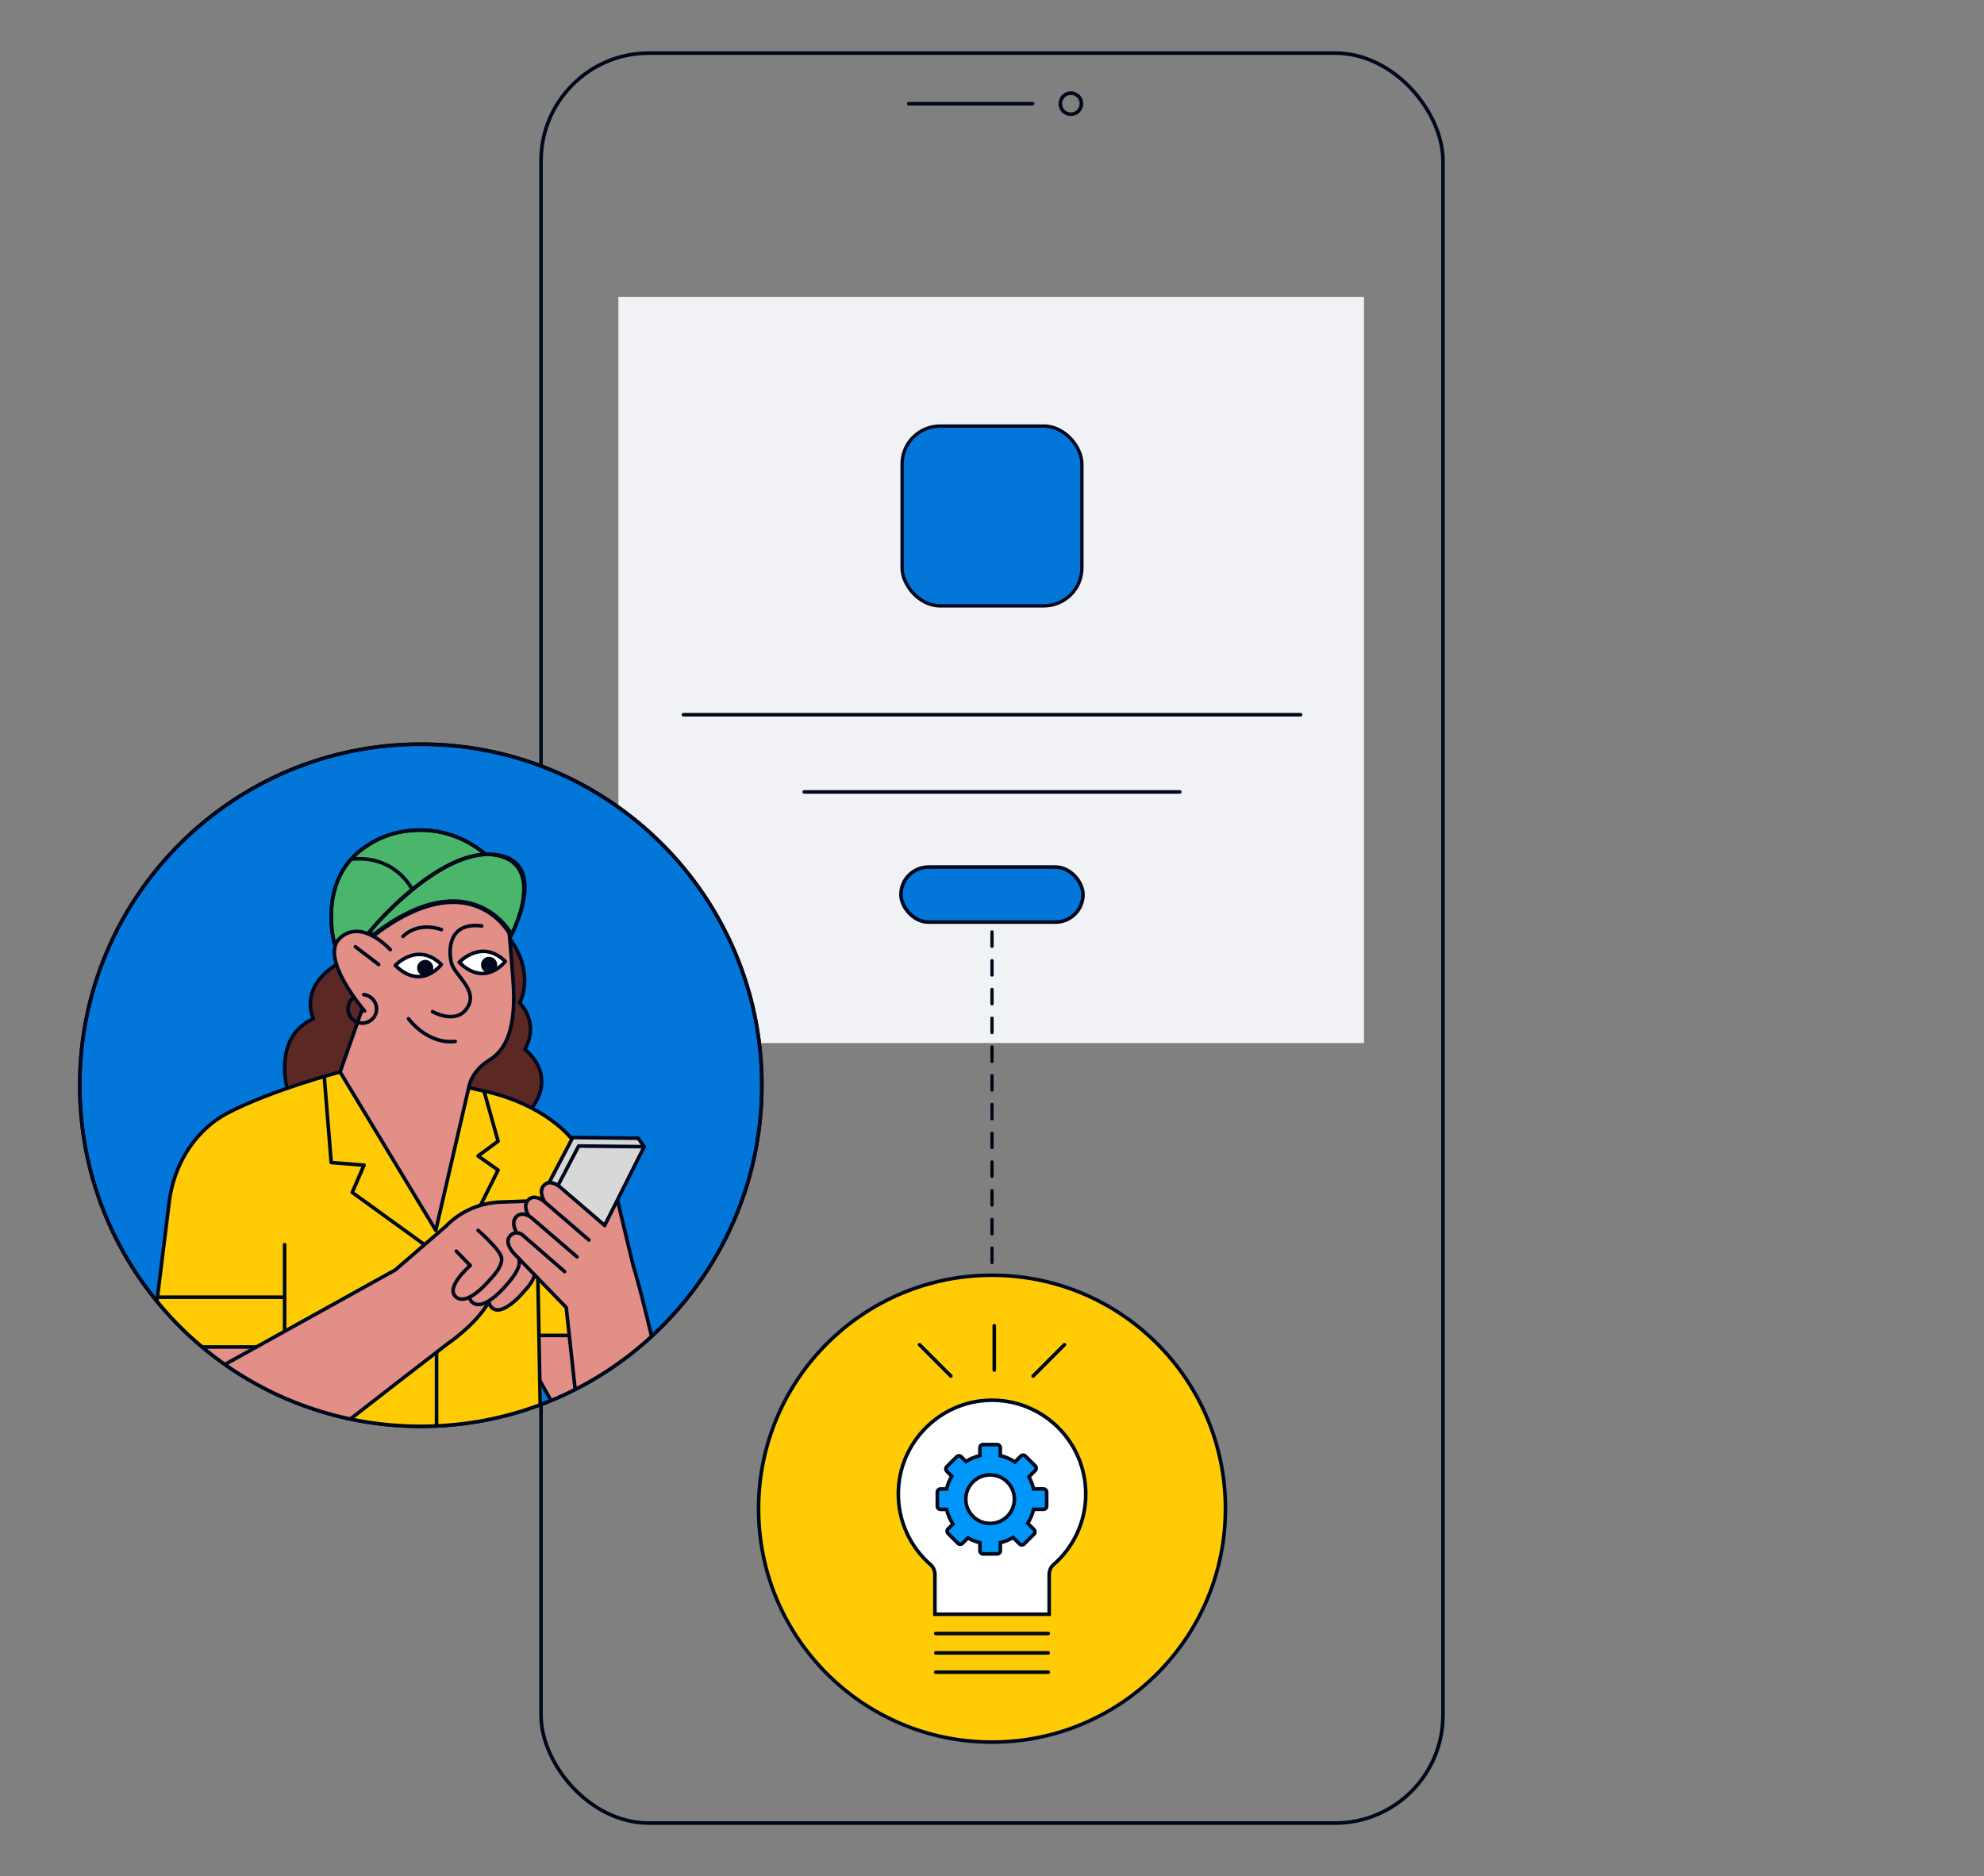
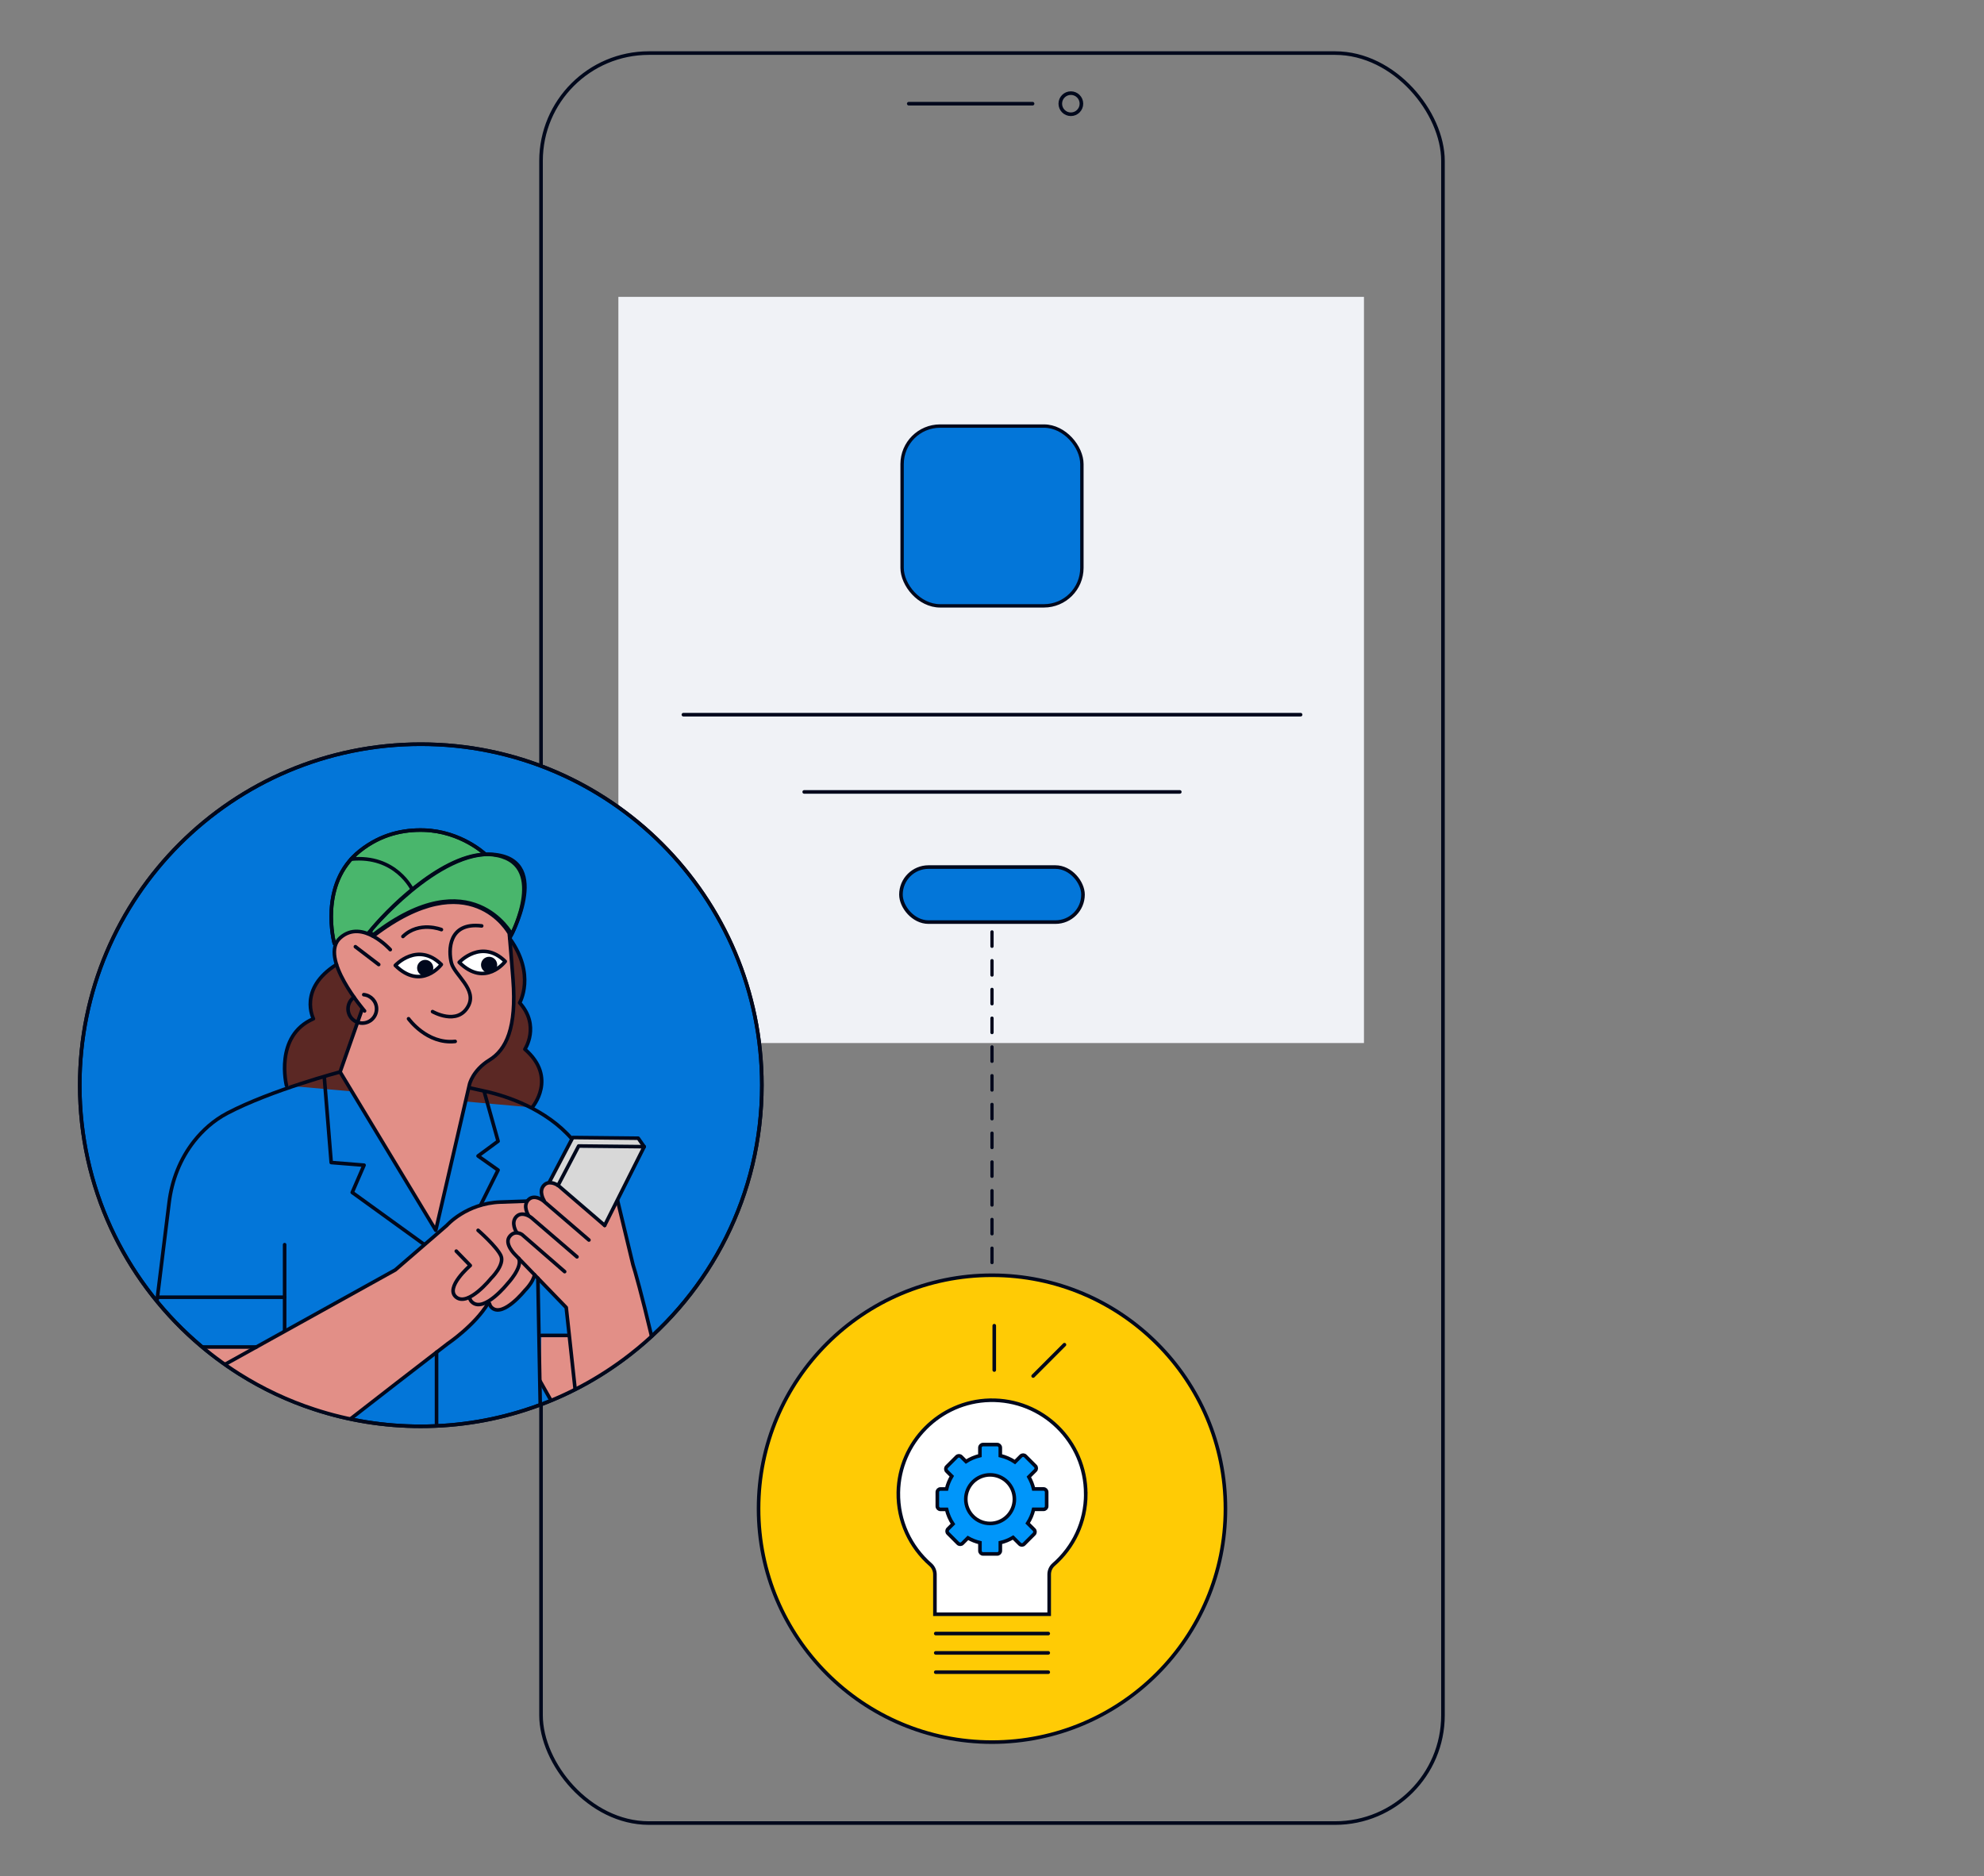
<svg xmlns="http://www.w3.org/2000/svg" id="Content" viewBox="0 0 552 522">
  <rect x="0" y="0" width="552" height="522" fill="#808080" stroke="none" />
  <defs>
    <style>.cls-1{fill:#49b66c;}.cls-1,.cls-2,.cls-3,.cls-4,.cls-5,.cls-6,.cls-7,.cls-8,.cls-9,.cls-10{stroke:#00081c;stroke-linecap:round;}.cls-1,.cls-2,.cls-3,.cls-4,.cls-5,.cls-6,.cls-10{stroke-linejoin:round;}.cls-2,.cls-11{fill:#ffcb05;}.cls-3{fill:#00081c;}.cls-4,.cls-10{fill:#0376d9;}.cls-5,.cls-12,.cls-6,.cls-7{fill:none;}.cls-13{clip-path:url(#clippath);}.cls-12,.cls-14,.cls-15,.cls-16,.cls-11,.cls-17,.cls-18{stroke-width:0px;}.cls-6{stroke-dasharray:0 0 4 4;stroke-width:.91px;}.cls-7,.cls-8,.cls-9{stroke-miterlimit:10;}.cls-8,.cls-17{fill:#fff;}.cls-9{fill:#0096fa;}.cls-10{stroke-width:.94px;}.cls-14{fill:#5b2824;}.cls-15{fill:#e28f87;}.cls-16{fill:#d8d8d8;}.cls-18{fill:#f0f2f6;}</style>
    <clipPath id="clippath">
      <path class="cls-12" d="M22.19,301.96c0,28.28,12.37,53.67,32,71.05.02.02.03.04.05.04,3.85,3.42,7.99,6.52,12.36,9.28,6.47,4.07,13.48,7.4,20.89,9.81,9.31,3.06,19.25,4.71,29.59,4.71,10.81,0,21.21-1.81,30.89-5.15.08-.02.16-.05.24-.08.77-.26,1.52-.53,2.28-.82,9.04-3.4,17.42-8.13,24.91-13.98,22.26-17.36,36.57-44.43,36.57-74.86,0-52.41-42.48-94.9-94.89-94.9s-94.89,42.49-94.89,94.9Z" />
    </clipPath>
  </defs>
  <rect class="cls-5" x="150.53" y="14.77" width="250.94" height="492.47" rx="30" ry="30" />
  <line class="cls-5" x1="252.84" y1="28.85" x2="287.29" y2="28.85" />
  <circle class="cls-5" cx="297.94" cy="28.85" r="2.94" />
  <rect class="cls-18" x="172.05" y="82.6" width="207.44" height="207.61" />
  <line class="cls-5" x1="190.14" y1="198.85" x2="361.86" y2="198.85" />
  <line class="cls-5" x1="223.75" y1="220.34" x2="328.25" y2="220.34" />
  <rect class="cls-4" x="250.67" y="241.25" width="50.65" height="15.31" rx="7.66" ry="7.66" />
  <rect class="cls-10" x="250.99" y="118.55" width="50.02" height="50.02" rx="10.57" ry="10.57" />
  <line class="cls-6" x1="276" y1="259.29" x2="276" y2="364.86" />
  <circle class="cls-2" cx="276" cy="419.77" r="64.95" />
  <line class="cls-7" x1="260.35" y1="454.51" x2="291.65" y2="454.51" />
  <line class="cls-7" x1="260.35" y1="459.89" x2="291.65" y2="459.89" />
  <line class="cls-7" x1="260.35" y1="465.26" x2="291.65" y2="465.26" />
  <path class="cls-8" d="M302.08,415.67c0-14.61-12.02-26.41-26.7-26.07-13.91.33-25.22,11.73-25.44,25.64-.13,8.01,3.36,15.21,8.94,20.08.79.69,1.24,1.69,1.24,2.74v11.08h31.79v-11.08c0-1.05.44-2.05,1.23-2.74,5.48-4.78,8.95-11.81,8.95-19.65Z" />
  <line class="cls-7" x1="276.63" y1="368.86" x2="276.63" y2="381.19" />
-   <line class="cls-7" x1="255.84" y1="374.14" x2="264.55" y2="382.86" />
  <line class="cls-7" x1="296.16" y1="374.14" x2="287.45" y2="382.86" />
  <path class="cls-9" d="M290.35,414.28h-2.77c-.28-1.19-.73-2.31-1.32-3.35l1.8-1.8c.34-.34.34-.9,0-1.23l-2.78-2.78c-.34-.34-.9-.34-1.24,0l-1.66,1.66c-1.22-.82-2.6-1.42-4.07-1.77v-2.21c0-.48-.39-.87-.87-.87h-3.93c-.48,0-.87.39-.87.87v2.21c-1.4.33-2.7.89-3.87,1.64l-1.34-1.34c-.34-.34-.9-.34-1.24,0l-2.78,2.78c-.34.34-.34.9,0,1.24l1.4,1.4c-.65,1.09-1.15,2.28-1.44,3.56h-1.71c-.48,0-.87.39-.87.87v3.93c0,.48.39.87.87.87h1.71c.35,1.47.95,2.85,1.77,4.07l-1.38,1.38c-.34.34-.34.9,0,1.23l2.78,2.78c.34.34.9.34,1.24,0l1.52-1.52c1.03.59,2.16,1.04,3.35,1.32v2.27c0,.48.39.87.87.87h3.93c.48,0,.87-.39.87-.87v-2.27c1.27-.3,2.47-.79,3.55-1.44l1.83,1.83c.34.34.9.34,1.23,0l2.78-2.78c.34-.34.34-.9,0-1.23l-1.78-1.78c.75-1.17,1.32-2.48,1.64-3.87h2.77c.48,0,.87-.39.87-.87v-3.93c0-.48-.39-.87-.87-.87h0ZM275.47,423.88c-3.73,0-6.76-3.03-6.76-6.76s3.03-6.76,6.76-6.76,6.76,3.03,6.76,6.76-3.03,6.76-6.76,6.76Z" />
  <path class="cls-4" d="M22.19,301.96c0,28.28,12.37,53.67,32,71.05.02.02.03.04.05.04,3.85,3.42,7.99,6.52,12.36,9.28,6.47,4.07,13.48,7.4,20.89,9.81,9.31,3.06,19.25,4.71,29.59,4.71,10.81,0,21.21-1.81,30.89-5.15.08-.02.16-.05.24-.08.77-.26,1.52-.53,2.28-.82,9.04-3.4,17.42-8.13,24.91-13.98,22.26-17.36,36.57-44.43,36.57-74.86,0-52.41-42.48-94.9-94.89-94.9s-94.89,42.49-94.89,94.9Z" />
  <g class="cls-13">
    <path class="cls-14" d="M148.06,308.13s7.15-8.26-2.02-16.19c0,0,4.31-6.52-1.46-12.93,0,0,4.54-7.82-2.78-17.93,0,0,11.8-21.39-3.96-23.28-15.76-1.89-34.93,21.36-34.93,21.36l-9.28,9.21c-10.75,6.75-6.42,15.08-6.42,15.08-10.98,4.77-7.49,18.6-7.49,18.6" />
    <path class="cls-1" d="M93.03,262.54s-4.56-16.55,7.13-25.82c5.94-4.71,12.22-5.9,17.72-5.75,10.44.29,17.16,6.73,17.16,6.73l-31.91,22.25-10.09,2.59h0Z" />
    <path class="cls-15" d="M103.82,260.49c27.07-20.77,37.85-.8,37.85-.8,0,0,.05-.43,1.07,12.94,1.02,13.38-1.9,19.44-6.56,22.32-4.67,2.88-5.55,6.75-5.55,6.75l-9.39,40.63-26.62-44.06,6.18-17.55.63.58s-12.88-14.93-6.76-20.35c6.12-5.42,13.91,3.3,13.91,3.3" />
    <path class="cls-5" d="M101.43,281.28s-12.88-14.93-6.76-20.35c6.12-5.42,13.91,3.29,13.91,3.29" />
    <path class="cls-5" d="M105.37,268.37l-6.49-4.96" />
    <path class="cls-5" d="M101.21,276.75c2,.2,3.56,1.9,3.56,3.95,0,2.2-1.78,3.97-3.97,3.97-2.19,0-3.97-1.78-3.97-3.97,0-1.34.66-2.52,1.67-3.23" />
    <path class="cls-5" d="M113.67,283.45s5.1,7.16,12.97,6.31" />
    <path class="cls-5" d="M120.35,281.47s6.91,4,9.92-1.52c2.55-4.68-3.83-8.65-4.68-12.05-.85-3.4-.92-11.41,8.43-10.28" />
    <path class="cls-5" d="M122.81,258.65s-6.16-2.48-10.7,1.91" />
    <path class="cls-17" d="M109.98,268.61s6.22-6.72,12.81-.25c0,0-5.54,7.4-12.81.25Z" />
    <path class="cls-17" d="M127.76,267.75s6.22-6.71,12.81-.25c0,0-5.54,7.4-12.81.25Z" />
    <path class="cls-5" d="M109.98,268.61s6.22-6.72,12.81-.25c0,0-5.54,7.4-12.81.25Z" />
    <path class="cls-3" d="M118.3,271.07c.97,0,1.75-.79,1.75-1.75s-.79-1.75-1.75-1.75-1.75.79-1.75,1.75.79,1.75,1.75,1.75Z" />
    <path class="cls-5" d="M127.76,267.75s6.22-6.71,12.81-.25c0,0-5.54,7.4-12.81.25Z" />
    <path class="cls-3" d="M136.08,270.21c.97,0,1.75-.79,1.75-1.75s-.79-1.75-1.75-1.75c-.97,0-1.75.79-1.75,1.75,0,.97.79,1.75,1.75,1.75Z" />
-     <path class="cls-11" d="M94.84,298.25l26.62,44.06,9.39-39.65s1.73.39,4.43.98c6.02,1.33,16.87,4.96,24.02,13.2l-.97,54.71h-7.48s-.14,40.68-.14,40.68l-84.89,13.29v-11.76s13.59-43.69,13.59-43.69l-7.87,4.7h-29.23s4.96-40.18,4.96-40.18c.77-6.22,3.08-12.19,6.96-17.1,2.29-2.91,5.33-5.75,9.3-7.82,12.33-6.44,31.31-11.44,31.31-11.44v.02Z" />
    <path class="cls-5" d="M93.03,262.54s-4.56-16.55,7.13-25.82c5.94-4.71,12.22-5.9,17.72-5.75,10.44.29,17.16,6.73,17.16,6.73" />
    <path class="cls-5" d="M114.72,247.55s-4.58-9.77-17.07-8.5" />
    <path class="cls-5" d="M79.71,302.05s-3.48-13.84,7.49-18.6c0,0-4.32-8.33,6.42-15.08" />
    <path class="cls-1" d="M104.06,259.94c27.07-20.77,38.31,0,38.31,0,0,0,10.44-20.26-5.32-22.14-12.11-1.45-27.93,13.88-33.29,20.37-1.61,1.95.3,1.77.3,1.77Z" />
    <path class="cls-5" d="M100.8,280.7l-6.18,17.55,26.62,44.06,9.39-40.63s.88-3.88,5.55-6.75c4.67-2.87,7.58-8.94,6.56-22.32-1.02-13.38-1.07-12.94-1.07-12.94,0,0-10.79-19.96-37.85.8" />
    <path class="cls-5" d="M118.1,346.31l-20.1-14.53,3.29-7.59-9.14-.73-1.91-23.58" />
    <path class="cls-15" d="M148.72,354.36c-.35,2.12-2.7,4.41-2.7,4.41,0,0-5.88,7.35-9.02,4.9-.45-.35-.7-.77-.79-1.24l-.42-.13c-3.69,6.16-11.25,11.25-11.25,11.25,0,0-24.98,19.22-38.98,30.31-12.14,9.63-19.75,9.6-19.75,9.6-19.69.53-17.41-24.79-17.41-24.79v-14.2s23.13.31,23.13.31l38.44-21.77,14.34-12.39s5.4-6.16,14.92-6.49l7.33-.26,2.15,20.48h0Z" />
    <path class="cls-5" d="M133.74,335.25l4.84-9.69-5.57-3.93,5.57-4.11-3.84-13.71" />
    <path class="cls-5" d="M94.62,298.25s-18.98,5-31.31,11.44c-3.96,2.07-7,4.92-9.3,7.82-3.88,4.92-6.2,10.89-6.96,17.1l-4.96,40.18h29.23" />
    <path class="cls-5" d="M79.19,346.31v23.77" />
    <path class="cls-5" d="M44.32,360.94h34.87" />
    <path class="cls-5" d="M48.41,374.78v14.2s-1,25.45,17.41,24.79c0,0,7.6.02,19.75-9.6,14-11.1,38.98-30.31,38.98-30.31,0,0,7.56-5.1,11.25-11.25" />
    <path class="cls-5" d="M62.61,379.62l47.37-26.28,14.34-12.39s5.4-6.16,14.92-6.49l7.33-.26" />
-     <path class="cls-15" d="M146.27,338.16l.53.27.13-.19c-.08-.04-.15-.1-.24-.13-.89-.36-2.09-.57-3.01.38-1.67,1.71,0,4.31,0,4.31l.29-.41-.4-.35,2.69-3.89h0Z" />
    <path class="cls-15" d="M185.69,397.4c-.58-13.09-8.7-43.02-9.58-45.5l-4.33-18.02-3.56,7.08-13.84-11.58-.82.19-1.82-.23-1.01,2.44.93,2.76c-.48-.45-1.03-.84-1.64-1.09-.89-.36-2.09-.57-3.01.38-1.67,1.71,0,4.31,0,4.31l-.07.11c.51.25.98.57,1.4.96l-1.53-.77-2.83,3.96,1.28,1.11s-1.92-1.4-3.46.51c-1.64,2.05,1.52,5.08,1.52,5.08l14.22,14.7.79,7.78h-7.69s-.45,12.57-.45,12.57l9.94,17.67c.84,1.52,1.89,2.91,3.14,4.1,2.64,2.51,7.35,5.59,13.43,3.82,9.63-2.8,9.09-10.07,8.99-12.34h0Z" />
    <path class="cls-5" d="M159.08,316.85c-7.15-8.24-17.99-11.87-24.02-13.2-2.7-.59-4.43-.98-4.43-.98" />
    <path class="cls-5" d="M65.82,413.77v11.76s84.89-13.29,84.89-13.29l-1.06-56.61" />
    <path class="cls-5" d="M121.46,416.38v-40.15" />
    <path class="cls-5" d="M126.95,348.11l3.89,4s-7.25,6.2-3.89,8.83c3.37,2.63,9.67-5.25,9.67-5.25,0,0,3.89-3.78,2.74-6.31-1.15-2.53-6.34-7.06-6.34-7.06" />
    <path class="cls-5" d="M130.66,361.11c.1.5.36.95.85,1.33,3.37,2.63,9.67-5.25,9.67-5.25,0,0,4.3-4.54,3.14-7.07" />
    <path class="cls-5" d="M136.2,362.73c.09.46.34.89.79,1.24,3.14,2.45,9.02-4.9,9.02-4.9,0,0,2.36-2.29,2.7-4.41" />
    <path class="cls-5" d="M150.19,384.13l9.94,17.67c.84,1.52,1.89,2.91,3.14,4.1,2.64,2.51,7.35,5.59,13.43,3.82,9.63-2.8,9.09-10.07,8.99-12.34-.58-13.09-8.7-43.02-9.58-45.5l-4.33-18.02" />
    <path class="cls-5" d="M160.13,387.59l-2.59-23.79-14.22-14.7s-3.16-3.03-1.52-5.08c1.53-1.91,3.46-.51,3.46-.51l11.84,10.3" />
    <path class="cls-5" d="M143.68,342.8s-1.67-2.6,0-4.3c.93-.95,2.13-.74,3.01-.38.61.25,1.16.64,1.64,1.09l12.2,10.49" />
    <path class="cls-5" d="M147.01,338.13s-1.67-2.6,0-4.31c.93-.95,2.13-.74,3.01-.38.61.25,1.16.64,1.64,1.09l12.2,10.49" />
    <path class="cls-16" d="M168.23,340.95l11-21.9-2.06-2.21h-17.87s-6.03,12.04-6.03,12.04" />
    <path class="cls-5" d="M151.38,334.06s-1.67-2.6,0-4.31c.93-.95,2.13-.74,3.01-.38.61.25,1.16.64,1.64,1.09l12.2,10.49" />
    <path class="cls-5" d="M168.23,340.95l11-21.9-18.23-.19-5.75,10.97" />
    <path class="cls-5" d="M179.23,319.06l-1.66-2.37-18.22-.19-6.49,12.38" />
    <path class="cls-5" d="M150.63,371.56h7.48" />
    <path class="cls-5" d="M148.06,308.13s7.15-8.26-2.02-16.19c0,0,4.31-6.52-1.46-12.93,0,0,4.54-7.82-2.78-17.93,0,0,11.8-21.39-3.96-23.28-15.76-1.89-35.23,21.66-35.23,21.66" />
  </g>
  <path class="cls-5" d="M22.19,301.96c0,28.28,12.37,53.67,32,71.05.02.02.03.04.05.04,3.85,3.42,7.99,6.52,12.36,9.28,6.47,4.07,13.48,7.4,20.89,9.81,9.31,3.06,19.25,4.71,29.59,4.71,10.81,0,21.21-1.81,30.89-5.15.08-.02.16-.05.24-.08.77-.26,1.52-.53,2.28-.82,9.04-3.4,17.42-8.13,24.91-13.98,22.26-17.36,36.57-44.43,36.57-74.86,0-52.41-42.48-94.9-94.89-94.9s-94.89,42.49-94.89,94.9Z" />
</svg>